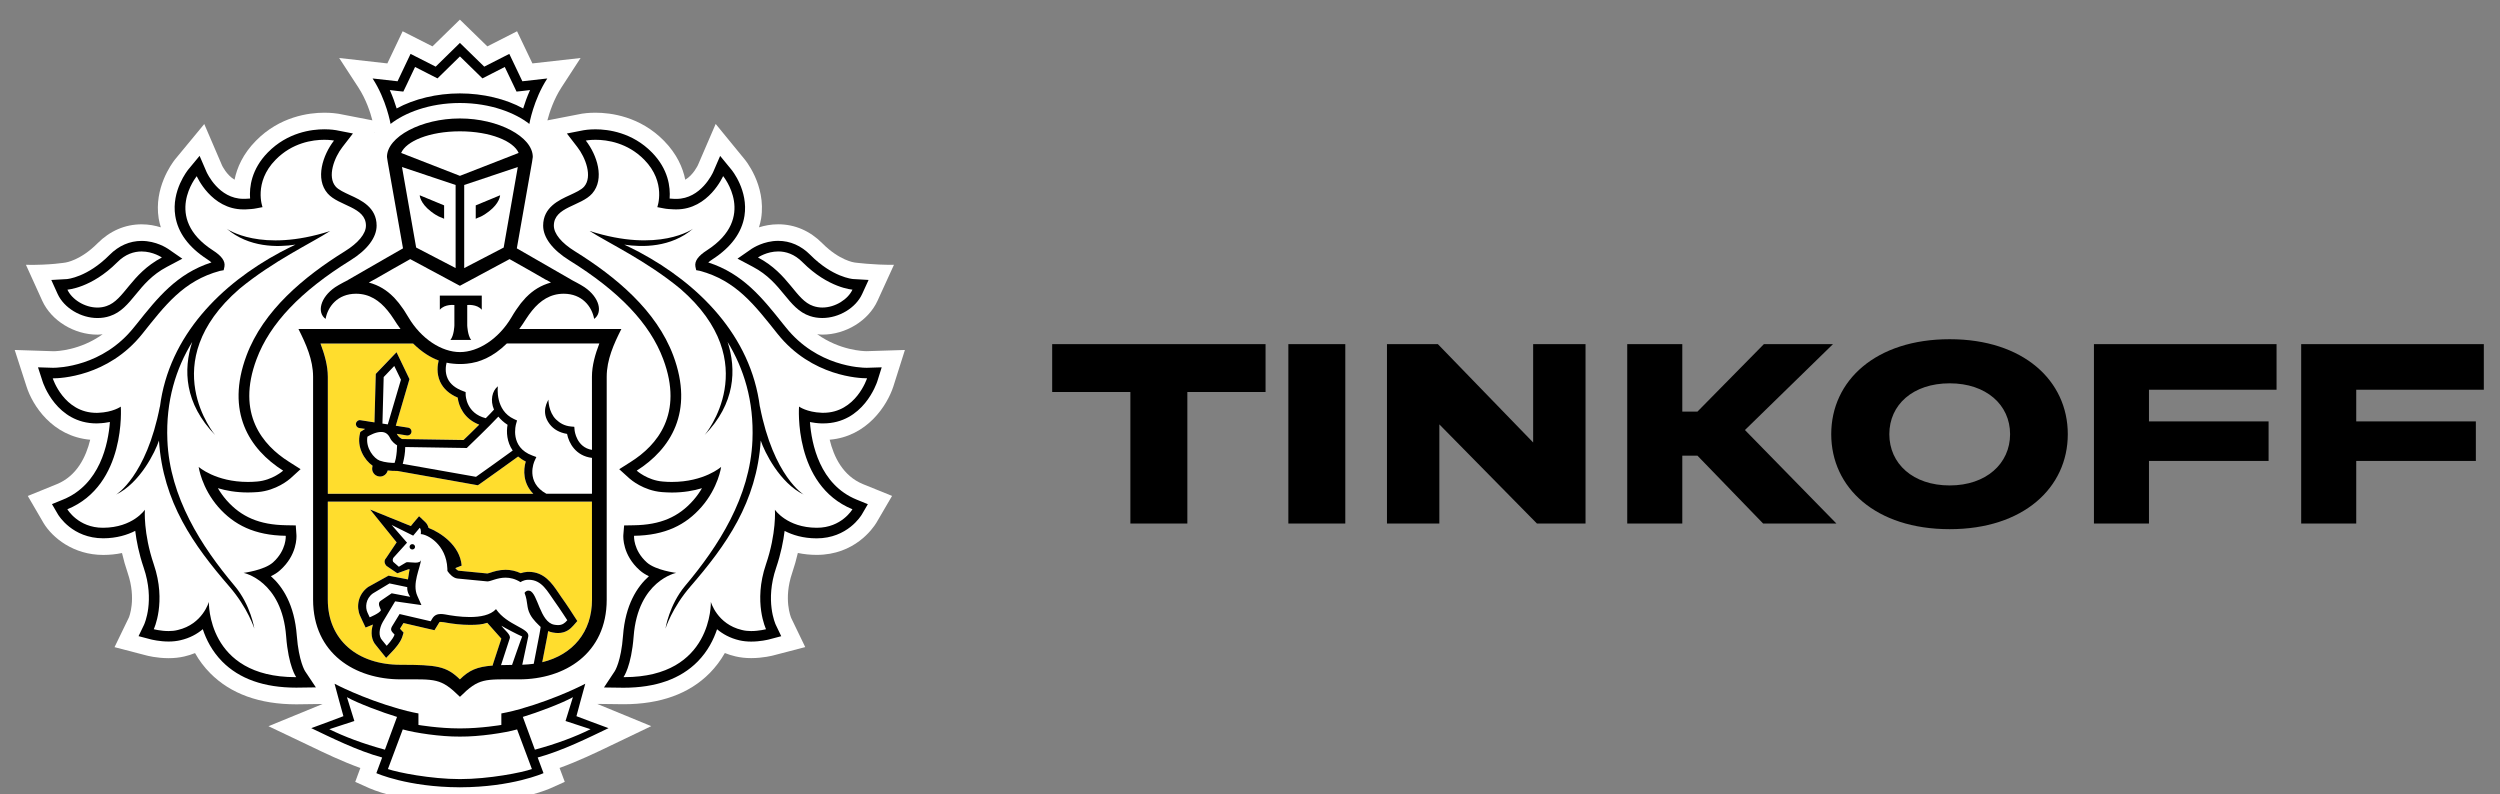
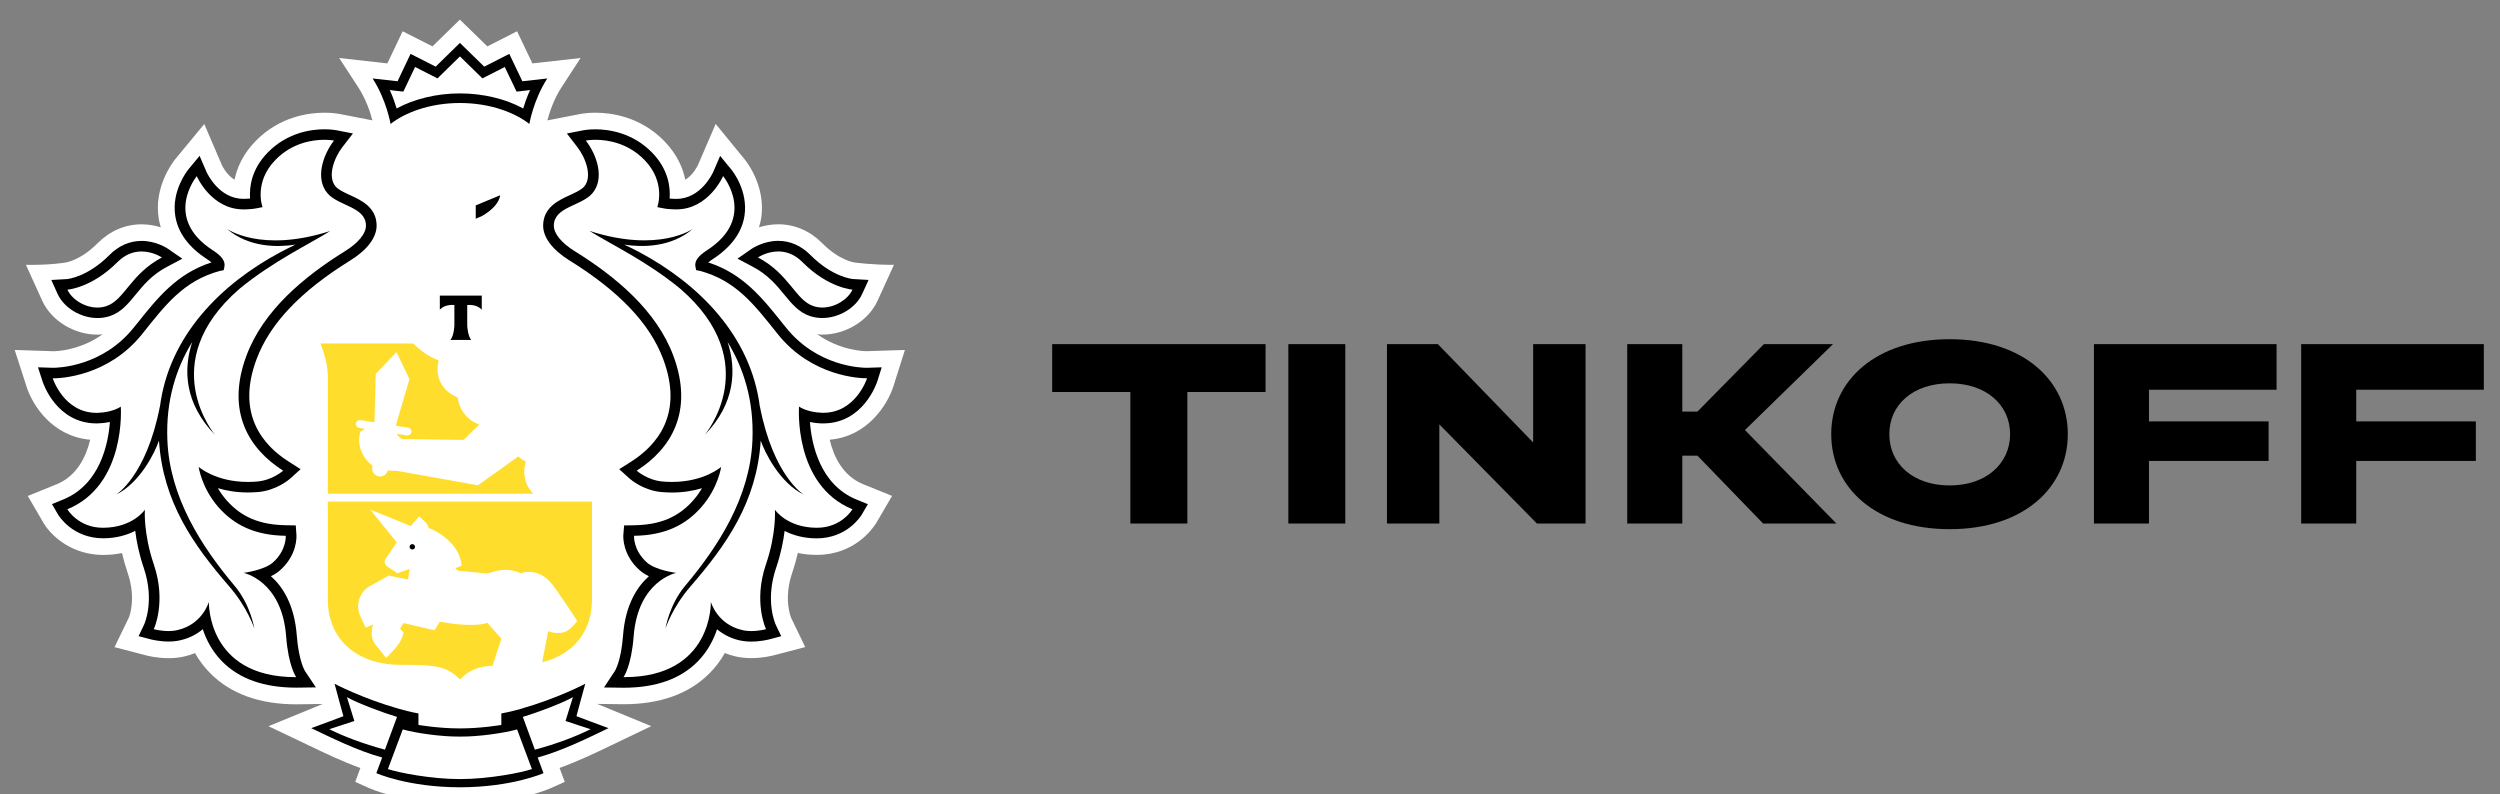
<svg xmlns="http://www.w3.org/2000/svg" width="85" height="27" viewBox="0 0 85 27" fill="none">
  <rect x="0" y="0" width="85" height="27" fill="#808080" stroke="none" />
  <g clip-path="url(#clip0_201_5575)">
    <path d="M30.374 13.14L30.767 11.899L29.467 11.94C29.357 11.94 28.559 11.917 27.784 11.363C27.842 11.369 27.9 11.377 27.959 11.377C28.756 11.377 29.527 10.903 29.836 10.226L30.395 9.003C29.694 9.012 29.054 8.925 29.054 8.925C29.048 8.924 28.543 8.86 27.959 8.272C27.54 7.849 27.021 7.626 26.46 7.626C26.214 7.626 25.994 7.67 25.805 7.729C25.835 7.629 25.863 7.529 25.879 7.425C26.058 6.28 25.31 5.407 25.31 5.408L24.333 4.214L23.728 5.617C23.725 5.621 23.573 5.95 23.299 6.11C23.216 5.698 23.013 5.235 22.579 4.791C21.762 3.956 20.767 3.832 20.246 3.832C20.005 3.832 19.833 3.858 19.791 3.864L18.611 4.093C18.679 3.833 18.824 3.381 19.089 2.973L19.74 1.972L18.102 2.156L17.58 1.063L16.57 1.577L15.636 0.667L14.704 1.577L13.69 1.063L13.17 2.156L11.532 1.972L12.184 2.973C12.45 3.381 12.594 3.832 12.661 4.092L11.536 3.873L11.497 3.866C11.441 3.858 11.27 3.832 11.027 3.832C10.507 3.832 9.511 3.957 8.696 4.791C8.261 5.234 8.059 5.698 7.975 6.11C7.703 5.952 7.551 5.628 7.551 5.628L6.945 4.217L5.952 5.419C5.83 5.574 5.232 6.395 5.395 7.427C5.412 7.53 5.439 7.631 5.468 7.73C5.28 7.671 5.061 7.627 4.815 7.627C4.253 7.627 3.735 7.851 3.315 8.273C2.733 8.859 2.23 8.925 2.235 8.925C2.235 8.925 1.704 9.019 0.882 9.004L1.437 10.227C1.747 10.905 2.519 11.378 3.315 11.378C3.375 11.378 3.432 11.37 3.491 11.364C2.719 11.918 1.921 11.941 1.825 11.942L0.5 11.899L0.901 13.139C1.102 13.778 1.776 14.837 3.067 14.951C2.926 15.532 2.615 16.182 1.931 16.462L0.945 16.863L1.483 17.787C1.786 18.285 2.498 18.868 3.513 18.868C3.733 18.867 3.944 18.846 4.148 18.803C4.2 19.031 4.266 19.259 4.343 19.485C4.645 20.371 4.385 20.99 4.381 20.997L3.894 22.003L4.981 22.286C4.995 22.29 5.323 22.378 5.734 22.378C5.921 22.378 6.099 22.359 6.266 22.32C6.393 22.291 6.514 22.252 6.631 22.205C6.771 22.454 6.942 22.681 7.142 22.884C7.838 23.589 8.824 23.947 10.074 23.947H10.079L10.971 23.935L9.128 24.691L10.527 25.357C11.035 25.602 11.639 25.891 12.252 26.112L12.078 26.584L12.56 26.8C12.603 26.819 13.531 27.229 15.073 27.316C15.073 27.316 15.445 27.333 15.65 27.333C15.855 27.333 16.223 27.315 16.223 27.315C17.755 27.226 18.676 26.82 18.719 26.8L19.202 26.583L19.025 26.11C19.657 25.882 20.282 25.582 20.769 25.347L22.142 24.689L20.305 23.933L21.2 23.944C22.452 23.944 23.439 23.587 24.134 22.881C24.332 22.679 24.503 22.452 24.645 22.203C24.761 22.25 24.884 22.289 25.01 22.318C25.177 22.357 25.355 22.376 25.541 22.376C25.946 22.376 26.277 22.288 26.286 22.286L27.378 22.001L26.902 21.014C26.891 20.988 26.631 20.37 26.933 19.482C27.01 19.256 27.074 19.028 27.127 18.801C27.331 18.843 27.545 18.866 27.766 18.866C29.058 18.866 29.677 17.969 29.797 17.774L30.33 16.861L29.343 16.461C28.658 16.181 28.348 15.529 28.209 14.95C29.482 14.843 30.165 13.784 30.374 13.14ZM12.747 4.52L12.734 4.523L12.745 4.509L12.747 4.52Z" fill="white" />
    <path d="M15.637 4.465C14.593 4.466 13.811 4.804 13.64 5.2L15.637 5.978L17.634 5.2C17.464 4.804 16.682 4.466 15.637 4.465Z" fill="white" />
    <path d="M15.657 25.045H15.655H15.638H15.618H15.617C14.985 25.049 14.114 24.921 13.694 24.8L13.189 26.148C13.522 26.265 14.649 26.489 15.638 26.489C16.624 26.489 17.753 26.264 18.084 26.148L17.581 24.8C17.16 24.922 16.29 25.049 15.657 25.045Z" fill="white" />
-     <path d="M19.478 23.704C19.102 23.914 18.263 24.229 17.775 24.375L18.185 25.489C18.94 25.286 19.563 25.048 20.078 24.793L19.228 24.514L19.478 23.704Z" fill="white" />
+     <path d="M19.478 23.704C19.102 23.914 18.263 24.229 17.775 24.375L18.185 25.489C18.94 25.286 19.563 25.048 20.078 24.793L19.228 24.514Z" fill="white" />
    <path d="M11.796 23.704L12.048 24.514L11.196 24.793C11.71 25.048 12.336 25.286 13.088 25.489L13.498 24.375C13.012 24.229 12.172 23.913 11.796 23.704Z" fill="white" />
    <path d="M15.637 3.176C16.424 3.176 17.196 3.362 17.789 3.688C17.844 3.508 17.919 3.29 18.022 3.062L17.798 3.089L17.563 3.114L17.463 2.903L17.163 2.277L16.616 2.559L16.403 2.666L16.233 2.5L15.639 1.92L15.046 2.5L14.876 2.666L14.663 2.559L14.113 2.277L13.816 2.903L13.714 3.114L13.479 3.089L13.255 3.062C13.358 3.291 13.432 3.508 13.488 3.688C14.082 3.362 14.852 3.176 15.637 3.176Z" fill="white" />
    <path d="M27.651 10.405C27.753 10.44 27.857 10.455 27.96 10.455C28.405 10.455 28.835 10.171 28.984 9.847C28.984 9.847 28.167 9.797 27.29 8.918C27.01 8.633 26.715 8.549 26.461 8.549C26.067 8.549 25.771 8.754 25.771 8.754C26.831 9.31 27.047 10.204 27.651 10.405Z" fill="white" />
    <path d="M3.314 10.455C3.417 10.455 3.521 10.44 3.621 10.405C4.226 10.204 4.444 9.31 5.504 8.754C5.504 8.754 5.207 8.549 4.815 8.549C4.56 8.549 4.265 8.633 3.984 8.918C3.108 9.797 2.292 9.847 2.292 9.847C2.438 10.171 2.869 10.455 3.314 10.455Z" fill="white" />
    <path d="M27.939 14.036C27.957 14.037 27.973 14.037 27.992 14.037C29.103 14.037 29.48 12.863 29.48 12.863H29.458C29.254 12.863 27.602 12.816 26.435 11.352C25.666 10.389 25.037 9.543 23.792 9.21L23.67 9.189L23.643 9.066C23.609 8.878 23.739 8.703 24.035 8.513C25.751 7.404 24.586 5.99 24.586 5.99C24.586 5.99 24.096 7.121 22.999 7.121C22.973 7.121 22.944 7.12 22.917 7.12C22.793 7.113 22.673 7.109 22.552 7.083L22.349 7.044C22.349 7.044 22.661 6.205 21.907 5.435C21.339 4.853 20.647 4.754 20.247 4.754C20.046 4.754 19.918 4.78 19.918 4.78C20.297 5.269 20.571 6.08 20.133 6.581C19.755 7.011 18.831 7.032 18.831 7.673C18.831 7.944 19.088 8.262 19.55 8.546C20.939 9.41 22.318 10.555 22.891 12.089C23.608 14.004 22.801 15.274 21.648 16.002C21.648 16.002 22.009 16.33 22.534 16.372C22.64 16.382 22.744 16.386 22.841 16.386C23.948 16.386 24.519 15.874 24.519 15.874C24.519 15.874 24.425 16.582 23.849 17.238C23.318 17.845 22.621 18.201 21.557 18.217C21.557 18.217 21.523 18.704 21.994 19.125C22.296 19.391 22.992 19.478 22.992 19.478C22.992 19.478 21.689 19.738 21.545 21.637C21.467 22.666 21.201 23.023 21.201 23.023H21.225C24.249 23.023 24.171 20.464 24.171 20.464C24.171 20.464 24.381 21.221 25.225 21.419C25.327 21.446 25.435 21.456 25.54 21.456C25.811 21.456 26.047 21.393 26.047 21.393C26.047 21.393 25.605 20.474 26.043 19.189C26.407 18.122 26.348 17.331 26.348 17.331C26.348 17.331 26.756 17.939 27.765 17.944H27.776C28.617 17.944 28.984 17.315 28.984 17.315C26.967 16.49 27.166 13.825 27.166 13.825C27.166 13.825 27.428 14.017 27.939 14.036ZM27.332 16.819C26.512 16.421 25.994 15.362 25.868 14.98C25.732 17.08 24.693 18.537 23.478 19.94C22.847 20.667 22.628 21.374 22.628 21.374C22.628 21.374 22.749 20.573 23.294 19.921C24.428 18.578 25.504 16.905 25.585 14.972C25.64 13.623 25.288 12.528 24.739 11.627C25.046 12.566 25.003 13.717 23.96 14.79C23.96 14.79 26.035 12.336 23.134 9.821C21.972 8.864 20.701 8.273 20.047 7.854C22.411 8.614 23.565 7.777 23.565 7.777C22.81 8.422 21.833 8.411 21.227 8.318C21.391 8.398 21.562 8.48 21.747 8.578C23.739 9.645 25.53 11.402 25.836 13.836V13.817C26.3 16.206 27.332 16.819 27.332 16.819Z" fill="white" />
    <path d="M8.282 19.478C8.282 19.478 8.978 19.392 9.279 19.125C9.749 18.704 9.716 18.217 9.716 18.217C8.652 18.202 7.956 17.845 7.421 17.239C6.85 16.583 6.755 15.876 6.755 15.876C6.755 15.876 7.326 16.387 8.431 16.387C8.531 16.387 8.634 16.383 8.74 16.373C9.265 16.331 9.627 16.003 9.627 16.003C8.474 15.275 7.666 14.004 8.382 12.089C8.956 10.556 10.333 9.41 11.723 8.546C12.185 8.262 12.442 7.945 12.442 7.673C12.442 7.032 11.519 7.011 11.141 6.581C10.703 6.08 10.978 5.268 11.356 4.78C11.356 4.78 11.23 4.754 11.027 4.754C10.629 4.754 9.937 4.853 9.369 5.435C8.612 6.205 8.926 7.044 8.926 7.044L8.723 7.083C8.602 7.109 8.481 7.113 8.358 7.12C8.329 7.12 8.305 7.121 8.277 7.121C7.178 7.121 6.69 5.991 6.69 5.991C6.69 5.991 5.525 7.405 7.24 8.514C7.536 8.704 7.665 8.879 7.631 9.067L7.604 9.19L7.479 9.211C6.237 9.544 5.606 10.39 4.838 11.353C3.673 12.815 2.023 12.863 1.817 12.863H1.794C1.794 12.863 2.171 14.037 3.282 14.037C3.3 14.037 3.316 14.037 3.335 14.036C3.846 14.018 4.108 13.825 4.108 13.825C4.108 13.825 4.306 16.489 2.291 17.315C2.291 17.315 2.658 17.944 3.499 17.944H3.51C4.521 17.939 4.927 17.331 4.927 17.331C4.927 17.331 4.868 18.122 5.231 19.189C5.669 20.474 5.229 21.393 5.229 21.393C5.229 21.393 5.465 21.456 5.735 21.456C5.841 21.456 5.948 21.446 6.049 21.419C6.891 21.221 7.103 20.464 7.103 20.464C7.103 20.464 7.026 23.023 10.05 23.023H10.072C10.072 23.023 9.807 22.666 9.73 21.637C9.585 19.738 8.282 19.478 8.282 19.478ZM7.796 19.94C6.581 18.537 5.543 17.08 5.406 14.98C5.28 15.361 4.764 16.421 3.944 16.819C3.944 16.819 4.975 16.206 5.438 13.817V13.836C5.745 11.403 7.535 9.645 9.528 8.578C9.711 8.479 9.884 8.397 10.047 8.318C9.441 8.411 8.464 8.422 7.709 7.777C7.709 7.777 8.863 8.614 11.226 7.854C10.571 8.273 9.302 8.864 8.14 9.821C5.237 12.336 7.314 14.79 7.314 14.79C6.27 13.716 6.228 12.566 6.535 11.627C5.985 12.529 5.634 13.623 5.69 14.972C5.769 16.905 6.846 18.578 7.977 19.921C8.524 20.572 8.648 21.374 8.648 21.374C8.648 21.374 8.426 20.667 7.796 19.94Z" fill="white" />
-     <path d="M13.401 10.123C13.451 10.175 13.499 10.232 13.546 10.289C13.557 10.302 13.567 10.315 13.579 10.33C13.622 10.387 13.666 10.448 13.708 10.509C13.717 10.521 13.726 10.536 13.736 10.55C13.787 10.626 13.835 10.704 13.882 10.785C14.318 11.528 15.017 11.971 15.636 11.972C16.256 11.971 16.953 11.528 17.391 10.785C17.44 10.702 17.488 10.622 17.539 10.547C17.547 10.536 17.555 10.526 17.562 10.515C17.605 10.451 17.65 10.388 17.698 10.328C17.708 10.315 17.717 10.303 17.726 10.292C17.775 10.233 17.825 10.175 17.875 10.121C17.884 10.112 17.891 10.105 17.899 10.098C18.121 9.873 18.386 9.703 18.733 9.608L18.579 9.519H18.57L17.956 9.168L17.325 8.811L15.64 9.716L15.636 9.713L15.633 9.716L13.947 8.811L13.317 9.166L12.702 9.518H12.696L12.539 9.607C12.887 9.701 13.151 9.87 13.374 10.095C13.384 10.104 13.391 10.114 13.401 10.123ZM14.954 10.05H15.668H16.38V10.532C16.212 10.33 15.886 10.372 15.886 10.372V11.067C15.886 11.067 15.899 11.409 16.02 11.558H15.668H15.314C15.438 11.41 15.449 11.067 15.449 11.067V10.372C15.449 10.372 15.124 10.33 14.954 10.532V10.05Z" fill="white" />
    <path d="M15.491 9.114V6.289L13.668 5.679L14.149 8.417L15.491 9.114ZM15.099 6.983V7.436L15.011 7.396C15.006 7.393 14.877 7.364 14.651 7.187C14.277 6.901 14.27 6.638 14.27 6.638L15.099 6.983Z" fill="white" />
-     <path d="M17.126 8.417L17.605 5.679L15.783 6.289V9.114L17.126 8.417ZM16.175 6.983L17.004 6.639C17.004 6.639 16.997 6.902 16.622 7.188C16.397 7.365 16.267 7.394 16.262 7.397L16.174 7.437V6.983H16.175Z" fill="white" />
    <path d="M12.913 15.663C13.091 15.727 13.306 15.741 13.416 15.741C13.421 15.727 13.427 15.71 13.432 15.69C13.443 15.658 13.452 15.627 13.458 15.591C13.489 15.434 13.5 15.256 13.503 15.142C13.428 15.097 13.322 15.015 13.264 14.893C13.195 14.752 13.099 14.688 12.957 14.688C12.774 14.688 12.577 14.796 12.493 14.847C12.426 15.238 12.717 15.592 12.913 15.663Z" fill="white" />
    <path d="M16.945 14.163C16.606 14.526 15.944 15.159 15.911 15.191L15.871 15.231L13.778 15.199C13.777 15.403 13.743 15.577 13.71 15.705C13.704 15.726 13.699 15.748 13.693 15.771L16.184 16.212C16.443 16.033 17.157 15.519 17.433 15.318C17.231 15.028 17.212 14.684 17.257 14.441C17.126 14.358 17.025 14.264 16.945 14.163Z" fill="white" />
    <path d="M17.229 11.679C16.746 12.152 16.283 12.326 15.87 12.366C15.795 12.374 15.72 12.379 15.643 12.379H15.637H15.632C15.555 12.379 15.478 12.374 15.404 12.366C15.331 12.36 15.255 12.348 15.18 12.332C15.152 12.438 15.118 12.66 15.216 12.87C15.303 13.061 15.481 13.203 15.74 13.297L15.827 13.33L15.828 13.423C15.828 13.451 15.849 14.052 16.513 14.218C16.622 14.108 16.72 14.008 16.793 13.926C16.657 13.611 16.728 13.289 16.925 13.131C16.916 13.165 16.83 13.954 17.471 14.246L17.576 14.295L17.545 14.406C17.535 14.439 17.32 15.202 18.096 15.486L18.233 15.537L18.172 15.669C18.158 15.698 17.854 16.391 18.57 16.784H20.125V15.566C19.573 15.499 19.338 15.062 19.278 14.751C19.021 14.707 18.822 14.598 18.686 14.419C18.36 13.996 18.641 13.608 18.644 13.587C18.643 13.591 18.644 14.004 18.902 14.258C19.03 14.381 19.182 14.476 19.412 14.497L19.525 14.508L19.535 14.621C19.537 14.646 19.6 15.204 20.126 15.293L20.125 12.806C20.125 12.421 20.239 12.034 20.376 11.676H17.229V11.679Z" fill="white" />
    <path d="M13.046 12.819L13.004 14.402L13.186 14.429L13.632 12.91L13.406 12.443L13.046 12.819Z" fill="white" />
    <path d="M17.963 20.082C17.977 20.082 17.993 20.084 18.008 20.088C18.285 20.166 18.355 21.153 18.842 21.241C18.89 21.252 18.934 21.254 18.972 21.254C19.113 21.254 19.196 21.195 19.287 21.09C19.287 21.09 19.043 20.71 18.859 20.454C18.616 20.119 18.427 19.713 17.974 19.713C17.963 19.713 17.95 19.713 17.939 19.715C17.789 19.723 17.697 19.794 17.697 19.794C17.514 19.68 17.343 19.641 17.188 19.641C16.904 19.641 16.683 19.769 16.573 19.769H16.569L15.556 19.671C15.398 19.657 15.273 19.499 15.228 19.438C15.217 19.421 15.211 19.411 15.211 19.411C15.211 19.384 15.211 19.356 15.209 19.331C15.175 18.515 14.534 18.166 14.306 18.16C14.306 18.16 14.334 18.005 14.271 17.945L14.048 18.212L13.316 17.849L13.838 18.451L13.395 18.942C13.339 18.997 13.346 19.073 13.369 19.105L13.56 19.271L13.803 19.126C13.815 19.117 13.836 19.115 13.864 19.115C13.93 19.115 14.031 19.132 14.122 19.132C14.22 19.132 14.306 19.11 14.316 19.019C14.286 19.322 14.002 19.848 14.189 20.261L14.327 20.572L13.432 20.445L13.013 21.143C12.884 21.375 12.864 21.627 12.989 21.763L13.145 21.956C13.145 21.956 13.364 21.726 13.414 21.575L13.343 21.498C13.283 21.434 13.286 21.375 13.322 21.305L13.585 20.875L14.641 21.121L14.697 21.027C14.768 20.91 14.871 20.874 14.985 20.874C15.031 20.874 15.079 20.88 15.128 20.887C15.324 20.925 15.647 20.977 15.97 20.977C16.324 20.977 16.675 20.914 16.862 20.707C17.244 21.267 18.02 21.357 17.959 21.64L17.755 22.599C17.89 22.593 18.02 22.584 18.143 22.567L18.337 21.57C18.359 21.462 18.379 21.315 18.379 21.315C18.304 21.24 18.123 21.082 18.021 20.89C17.884 20.631 17.959 20.495 17.831 20.158C17.835 20.16 17.874 20.082 17.963 20.082ZM14.012 18.681C13.96 18.68 13.922 18.637 13.925 18.585C13.929 18.536 13.971 18.497 14.022 18.502C14.074 18.504 14.112 18.549 14.109 18.598C14.105 18.647 14.062 18.685 14.012 18.681Z" fill="white" />
    <path d="M12.57 20.989C12.57 20.989 12.92 20.847 12.951 20.745L12.905 20.631C12.872 20.556 12.877 20.474 12.94 20.429L13.318 20.171L13.95 20.291C13.95 20.291 13.836 20.15 13.847 19.962L13.245 19.835L12.676 20.177C12.433 20.357 12.415 20.651 12.495 20.825L12.57 20.989Z" fill="white" />
    <path d="M17.035 22.613C17.148 22.608 17.273 22.606 17.41 22.606C17.41 22.606 17.735 21.669 17.753 21.639C17.571 21.56 17.192 21.362 17.047 21.271C17.143 21.413 17.377 21.576 17.331 21.701L17.035 22.613Z" fill="white" />
    <path d="M20.128 17.055H11.146V20.388C11.146 21.751 12.146 22.604 13.621 22.604C14.855 22.604 15.179 22.651 15.638 23.1C15.954 22.789 16.215 22.673 16.752 22.63L16.765 22.578L17.048 21.715C17.032 21.696 16.569 21.177 16.569 21.177C16.385 21.237 16.231 21.247 15.972 21.247C15.706 21.247 15.406 21.217 15.081 21.157C15.048 21.149 15.018 21.146 14.987 21.146C14.947 21.146 14.944 21.15 14.934 21.169L14.877 21.26L14.774 21.428L14.581 21.384L13.719 21.184L13.601 21.377L13.619 21.397L13.725 21.511L13.678 21.659C13.615 21.854 13.409 22.08 13.346 22.143L13.131 22.371L12.935 22.126L12.788 21.944C12.633 21.773 12.597 21.511 12.684 21.236C12.682 21.238 12.678 21.239 12.675 21.239L12.432 21.339L12.322 21.104L12.245 20.938C12.112 20.645 12.161 20.217 12.518 19.959L13.212 19.573L13.872 19.701C13.888 19.639 13.911 19.415 13.931 19.358C13.918 19.357 13.906 19.354 13.893 19.354L13.513 19.493L13.146 19.243C13.146 19.243 13.002 19.107 13.132 18.971L13.488 18.44L12.588 17.326L13.971 17.886L14.063 17.773L14.25 17.553L14.462 17.752C14.522 17.809 14.556 17.88 14.573 17.95C14.954 18.096 15.637 18.528 15.697 19.231L15.483 19.316V19.322C15.532 19.378 15.572 19.402 15.585 19.404L16.572 19.5C16.597 19.496 16.629 19.485 16.664 19.474C16.786 19.433 16.971 19.374 17.189 19.374C17.367 19.374 17.539 19.414 17.704 19.49C17.765 19.468 17.84 19.451 17.926 19.445L17.974 19.444C18.503 19.444 18.765 19.834 18.976 20.145C19.011 20.198 19.046 20.25 19.082 20.3C19.267 20.557 19.508 20.933 19.518 20.949L19.627 21.116L19.493 21.269C19.39 21.387 19.236 21.524 18.971 21.524C18.917 21.524 18.857 21.518 18.792 21.506C18.736 21.496 18.685 21.479 18.635 21.459C18.627 21.511 18.617 21.572 18.607 21.625L18.433 22.516C19.47 22.265 20.127 21.493 20.127 20.389L20.128 17.055Z" fill="#FFDD2D" />
    <path d="M11.146 16.787H18.131C17.782 16.432 17.787 15.982 17.877 15.689C17.774 15.641 17.691 15.583 17.616 15.52C17.343 15.719 16.51 16.318 16.293 16.467L16.246 16.499L13.505 16.01H13.45C13.384 16.01 13.288 16.007 13.182 15.995C13.153 16.117 13.046 16.201 12.924 16.201C12.911 16.201 12.895 16.199 12.88 16.196C12.809 16.184 12.746 16.148 12.704 16.089C12.662 16.031 12.645 15.961 12.657 15.89L12.667 15.832C12.384 15.635 12.124 15.196 12.239 14.734L12.25 14.685L12.29 14.657C12.296 14.652 12.343 14.621 12.414 14.581L12.214 14.551C12.139 14.537 12.09 14.469 12.101 14.397C12.114 14.323 12.184 14.271 12.257 14.285L12.732 14.359L12.775 12.71L13.481 11.973L13.922 12.888L13.456 14.474L13.875 14.539C13.949 14.55 14 14.618 13.988 14.693C13.977 14.759 13.921 14.804 13.854 14.804C13.847 14.804 13.839 14.804 13.832 14.803L13.491 14.749C13.496 14.759 13.503 14.764 13.507 14.775C13.543 14.849 13.624 14.903 13.671 14.925L15.761 14.957C15.85 14.873 16.07 14.66 16.295 14.436C15.781 14.244 15.594 13.806 15.562 13.515C15.275 13.395 15.076 13.214 14.967 12.978C14.833 12.687 14.881 12.395 14.916 12.253C14.637 12.153 14.344 11.97 14.045 11.677H10.898C11.032 12.034 11.146 12.422 11.146 12.807V16.787Z" fill="#FFDD2D" />
    <path d="M14.024 18.501C13.973 18.497 13.93 18.536 13.926 18.585C13.923 18.637 13.961 18.68 14.014 18.682C14.063 18.686 14.108 18.648 14.112 18.598C14.112 18.548 14.076 18.502 14.024 18.501Z" fill="black" />
    <path d="M20.116 24.545L19.599 24.35L19.741 23.823L19.899 23.247C19.899 23.247 18.982 23.738 17.69 24.106C17.323 24.21 17.046 24.257 17.046 24.257V24.648C17.046 24.648 16.355 24.766 15.656 24.766H15.648H15.638H15.625H15.617C14.918 24.766 14.227 24.648 14.227 24.648V24.257C14.227 24.257 13.949 24.21 13.583 24.106C12.291 23.738 11.375 23.247 11.375 23.247L11.53 23.823L11.676 24.35L11.158 24.545L10.583 24.757C11.243 25.071 12.156 25.529 12.993 25.755L12.796 26.287C12.796 26.287 13.857 26.763 15.625 26.768V26.769H15.63H15.638H15.645H15.649V26.768C17.419 26.763 18.479 26.287 18.479 26.287L18.281 25.755C19.117 25.529 20.034 25.071 20.69 24.757L20.116 24.545ZM11.196 24.793L12.048 24.514L11.796 23.704C12.171 23.914 13.013 24.229 13.499 24.375L13.088 25.489C12.336 25.285 11.71 25.047 11.196 24.793ZM15.638 26.489C14.65 26.489 13.521 26.264 13.189 26.148L13.694 24.8C14.113 24.92 14.985 25.049 15.618 25.044H15.619H15.638H15.655H15.657C16.29 25.049 17.16 24.92 17.581 24.8L18.085 26.148C17.753 26.265 16.625 26.489 15.638 26.489ZM18.186 25.489L17.776 24.375C18.264 24.229 19.103 23.914 19.479 23.704L19.228 24.514L20.079 24.793C19.564 25.047 18.941 25.285 18.186 25.489Z" fill="black" />
    <path d="M15.637 3.502C16.69 3.502 17.532 3.846 17.998 4.214C17.998 4.214 18.136 3.393 18.608 2.668L17.76 2.763L17.316 1.832L16.464 2.266L15.637 1.459L14.813 2.266L13.959 1.832L13.517 2.763L12.668 2.668C13.141 3.393 13.279 4.214 13.279 4.214C13.745 3.846 14.585 3.502 15.637 3.502ZM13.478 3.089L13.713 3.114L13.815 2.903L14.112 2.277L14.662 2.557L14.875 2.665L15.045 2.499L15.638 1.918L16.233 2.499L16.403 2.665L16.615 2.557L17.162 2.277L17.462 2.903L17.562 3.114L17.797 3.089L18.022 3.062C17.919 3.291 17.843 3.508 17.788 3.688C17.195 3.362 16.423 3.176 15.636 3.176C14.853 3.176 14.082 3.362 13.486 3.688C13.431 3.508 13.356 3.29 13.253 3.062L13.478 3.089Z" fill="black" />
    <path d="M27.99 14.396C29.352 14.396 29.807 13.029 29.827 12.97L29.978 12.489L29.468 12.505H29.465C29.285 12.505 27.783 12.466 26.718 11.13L26.617 11.006C25.921 10.132 25.26 9.303 24.081 8.924C24.115 8.894 24.163 8.856 24.23 8.813C24.856 8.407 25.221 7.913 25.312 7.34C25.446 6.478 24.889 5.791 24.864 5.763L24.485 5.301L24.248 5.849C24.232 5.884 23.834 6.762 22.996 6.762H22.934C22.876 6.758 22.822 6.756 22.767 6.751C22.797 6.359 22.724 5.753 22.167 5.184C21.498 4.5 20.676 4.397 20.246 4.397C20.016 4.397 19.863 4.425 19.847 4.427L19.274 4.539L19.628 4.998C19.905 5.352 20.156 6.005 19.859 6.347C19.764 6.456 19.568 6.544 19.38 6.632C18.994 6.807 18.467 7.051 18.467 7.672C18.467 8.074 18.783 8.494 19.356 8.851C21.052 9.903 22.098 11.001 22.55 12.213C23.248 14.077 22.337 15.141 21.452 15.7L21.054 15.953L21.402 16.268C21.448 16.308 21.874 16.678 22.502 16.731C22.621 16.739 22.735 16.746 22.842 16.746C23.245 16.746 23.588 16.683 23.867 16.599C23.79 16.732 23.696 16.867 23.577 17.004C23.071 17.582 22.448 17.846 21.552 17.859L21.22 17.865L21.193 18.194C21.19 18.26 21.165 18.871 21.752 19.391C21.841 19.471 21.95 19.537 22.063 19.592C21.666 19.945 21.261 20.559 21.183 21.612C21.118 22.491 20.905 22.816 20.902 22.82L20.535 23.374L21.199 23.383C22.297 23.383 23.139 23.083 23.722 22.491C24.066 22.14 24.263 21.745 24.38 21.394C24.571 21.555 24.818 21.696 25.139 21.771C25.262 21.799 25.395 21.814 25.539 21.814C25.849 21.814 26.108 21.75 26.138 21.743L26.562 21.631L26.375 21.24C26.361 21.209 26.007 20.425 26.388 19.306C26.552 18.822 26.636 18.389 26.677 18.051C26.944 18.189 27.302 18.303 27.765 18.304C28.816 18.304 29.279 17.53 29.3 17.497L29.507 17.142L29.124 16.986C27.871 16.473 27.594 15.096 27.538 14.35C27.652 14.371 27.781 14.391 27.927 14.396H27.99ZM28.983 17.315C28.983 17.315 28.616 17.944 27.775 17.944H27.765C26.755 17.939 26.347 17.331 26.347 17.331C26.347 17.331 26.406 18.122 26.042 19.189C25.604 20.474 26.045 21.393 26.045 21.393C26.045 21.393 25.809 21.456 25.538 21.456C25.434 21.456 25.325 21.446 25.223 21.419C24.38 21.221 24.169 20.464 24.169 20.464C24.169 20.464 24.247 23.023 21.223 23.023H21.199C21.199 23.023 21.465 22.666 21.544 21.637C21.688 19.738 22.991 19.478 22.991 19.478C22.991 19.478 22.296 19.392 21.995 19.125C21.524 18.704 21.557 18.217 21.557 18.217C22.621 18.202 23.318 17.845 23.849 17.238C24.424 16.581 24.519 15.874 24.519 15.874C24.519 15.874 23.947 16.386 22.841 16.386C22.744 16.386 22.639 16.382 22.533 16.372C22.01 16.33 21.648 16.002 21.648 16.002C22.799 15.274 23.607 14.003 22.891 12.088C22.317 10.555 20.938 9.409 19.549 8.545C19.087 8.26 18.831 7.944 18.831 7.672C18.831 7.031 19.754 7.011 20.134 6.58C20.571 6.079 20.297 5.267 19.917 4.779C19.917 4.779 20.045 4.753 20.247 4.753C20.647 4.753 21.338 4.853 21.907 5.433C22.662 6.204 22.348 7.043 22.348 7.043L22.551 7.082C22.672 7.108 22.792 7.112 22.917 7.118C22.944 7.118 22.971 7.119 22.998 7.119C24.095 7.119 24.586 5.987 24.586 5.987C24.586 5.987 25.752 7.403 24.035 8.511C23.74 8.7 23.61 8.876 23.644 9.064L23.671 9.186L23.793 9.208C25.037 9.54 25.667 10.387 26.436 11.35C27.603 12.814 29.255 12.861 29.459 12.861H29.48C29.48 12.861 29.103 14.035 27.992 14.035C27.974 14.035 27.959 14.035 27.939 14.034C27.429 14.016 27.167 13.823 27.167 13.823C27.167 13.823 26.967 16.489 28.983 17.315Z" fill="black" />
    <path d="M25.599 9.072C26.107 9.339 26.402 9.696 26.662 10.013C26.916 10.323 27.159 10.621 27.537 10.745C27.672 10.791 27.814 10.812 27.959 10.812C28.528 10.812 29.098 10.469 29.314 9.994L29.532 9.518L29.005 9.487C28.98 9.486 28.303 9.426 27.549 8.665C27.239 8.353 26.864 8.189 26.46 8.189C25.966 8.189 25.601 8.433 25.56 8.457L25.075 8.794L25.599 9.072ZM26.461 8.549C26.715 8.549 27.01 8.634 27.29 8.919C28.168 9.798 28.984 9.847 28.984 9.847C28.836 10.171 28.405 10.456 27.96 10.456C27.857 10.456 27.754 10.44 27.651 10.405C27.048 10.204 26.831 9.311 25.771 8.754C25.771 8.754 26.067 8.549 26.461 8.549Z" fill="black" />
    <path d="M25.836 13.817V13.835C25.53 11.402 23.739 9.646 21.746 8.577C21.562 8.479 21.392 8.397 21.226 8.318C21.833 8.41 22.81 8.421 23.564 7.776C23.564 7.776 22.411 8.614 20.047 7.853C20.701 8.272 21.973 8.863 23.133 9.82C26.035 12.335 23.959 14.789 23.959 14.789C25.001 13.716 25.044 12.565 24.738 11.626C25.287 12.527 25.638 13.622 25.583 14.971C25.503 16.904 24.426 18.576 23.293 19.92C22.748 20.573 22.626 21.373 22.626 21.373C22.626 21.373 22.846 20.666 23.476 19.939C24.691 18.536 25.729 17.079 25.865 14.979C25.991 15.36 26.508 16.42 27.329 16.818C27.331 16.82 26.3 16.206 25.836 13.817Z" fill="black" />
    <path d="M10.371 22.818C10.37 22.815 10.159 22.49 10.091 21.611C10.012 20.558 9.609 19.943 9.21 19.59C9.326 19.537 9.432 19.471 9.522 19.389C10.107 18.87 10.082 18.259 10.079 18.193L10.056 17.864L9.721 17.858C8.828 17.844 8.204 17.58 7.698 17.003C7.58 16.866 7.485 16.731 7.408 16.598C7.686 16.682 8.027 16.744 8.431 16.744C8.54 16.744 8.652 16.738 8.771 16.73C9.399 16.676 9.825 16.308 9.873 16.267L10.22 15.951L9.823 15.699C8.934 15.138 8.026 14.075 8.723 12.212C9.175 11 10.22 9.902 11.918 8.85C12.492 8.493 12.805 8.073 12.805 7.671C12.805 7.05 12.28 6.805 11.894 6.631C11.706 6.543 11.51 6.454 11.415 6.346C11.116 6.005 11.368 5.351 11.645 4.997L12 4.538L11.425 4.426C11.408 4.424 11.257 4.396 11.026 4.396C10.596 4.396 9.776 4.499 9.106 5.183C8.548 5.753 8.474 6.359 8.503 6.75C8.448 6.755 8.394 6.757 8.337 6.76H8.276C7.436 6.76 7.039 5.882 7.023 5.848L6.786 5.299L6.403 5.762C6.382 5.79 5.823 6.478 5.959 7.339C6.049 7.912 6.414 8.406 7.04 8.812C7.108 8.855 7.155 8.893 7.189 8.923C6.011 9.301 5.352 10.132 4.655 11.006L4.554 11.13C3.49 12.466 1.984 12.505 1.804 12.505L1.292 12.489L1.448 12.97C1.466 13.028 1.92 14.396 3.283 14.396L3.349 14.393C3.492 14.389 3.622 14.37 3.737 14.348C3.68 15.093 3.403 16.47 2.15 16.983L1.767 17.14L1.974 17.495C1.995 17.527 2.459 18.302 3.512 18.302C3.971 18.3 4.329 18.186 4.598 18.049C4.638 18.386 4.722 18.82 4.886 19.303C5.268 20.423 4.912 21.207 4.899 21.238L4.711 21.629L5.137 21.741C5.165 21.747 5.426 21.812 5.735 21.812C5.88 21.812 6.014 21.796 6.134 21.768C6.457 21.694 6.706 21.553 6.895 21.392C7.01 21.743 7.208 22.138 7.552 22.489C8.136 23.081 8.976 23.38 10.074 23.38L10.74 23.371L10.371 22.818ZM10.049 23.023C7.025 23.023 7.102 20.464 7.102 20.464C7.102 20.464 6.891 21.221 6.048 21.419C5.947 21.446 5.84 21.456 5.734 21.456C5.463 21.456 5.228 21.393 5.228 21.393C5.228 21.393 5.667 20.474 5.229 19.188C4.867 18.122 4.926 17.331 4.926 17.331C4.926 17.331 4.519 17.939 3.508 17.944H3.498C2.657 17.944 2.29 17.315 2.29 17.315C4.305 16.49 4.107 13.825 4.107 13.825C4.107 13.825 3.846 14.017 3.334 14.036C3.316 14.037 3.299 14.037 3.281 14.037C2.169 14.037 1.793 12.863 1.793 12.863H1.816C2.021 12.863 3.67 12.816 4.838 11.352C5.606 10.389 6.237 9.544 7.479 9.21L7.604 9.188L7.631 9.066C7.665 8.878 7.536 8.703 7.24 8.513C5.524 7.404 6.69 5.99 6.69 5.99C6.69 5.99 7.178 7.12 8.277 7.12C8.304 7.12 8.329 7.119 8.358 7.119C8.481 7.112 8.603 7.108 8.723 7.082L8.926 7.043C8.926 7.043 8.612 6.204 9.369 5.433C9.937 4.851 10.629 4.753 11.027 4.753C11.23 4.753 11.356 4.779 11.356 4.779C10.978 5.268 10.704 6.079 11.141 6.579C11.519 7.009 12.442 7.031 12.442 7.672C12.442 7.943 12.185 8.26 11.723 8.545C10.333 9.409 8.954 10.555 8.381 12.088C7.666 14.002 8.473 15.272 9.627 16.002C9.627 16.002 9.265 16.33 8.74 16.372C8.634 16.381 8.531 16.386 8.431 16.386C7.326 16.386 6.754 15.874 6.754 15.874C6.754 15.874 6.85 16.581 7.421 17.238C7.956 17.845 8.652 18.202 9.716 18.217C9.716 18.217 9.75 18.704 9.279 19.125C8.977 19.39 8.282 19.478 8.282 19.478C8.282 19.478 9.586 19.738 9.729 21.637C9.807 22.665 10.071 23.023 10.071 23.023H10.049Z" fill="black" />
    <path d="M3.314 10.813C3.46 10.813 3.603 10.792 3.737 10.746C4.118 10.622 4.359 10.324 4.614 10.014C4.874 9.697 5.168 9.34 5.676 9.073L6.199 8.796L5.713 8.46C5.672 8.434 5.308 8.191 4.815 8.191C4.41 8.191 4.034 8.355 3.725 8.667C2.971 9.427 2.295 9.488 2.27 9.489L1.744 9.519L1.96 9.996C2.177 10.469 2.747 10.813 3.314 10.813ZM3.984 8.92C4.265 8.635 4.561 8.55 4.815 8.55C5.207 8.55 5.504 8.755 5.504 8.755C4.444 9.313 4.227 10.205 3.621 10.406C3.521 10.441 3.417 10.457 3.314 10.457C2.869 10.457 2.439 10.173 2.292 9.848C2.292 9.847 3.107 9.798 3.984 8.92Z" fill="black" />
    <path d="M5.691 14.972C5.634 13.623 5.985 12.528 6.535 11.627C6.228 12.566 6.27 13.717 7.314 14.79C7.314 14.79 5.238 12.336 8.141 9.821C9.302 8.864 10.573 8.273 11.226 7.854C8.863 8.615 7.709 7.777 7.709 7.777C8.463 8.422 9.441 8.411 10.047 8.317C9.883 8.397 9.711 8.479 9.529 8.577C7.534 9.645 5.744 11.402 5.437 13.835V13.816C4.974 16.205 3.944 16.818 3.944 16.818C4.763 16.42 5.28 15.361 5.405 14.979C5.542 17.079 6.581 18.536 7.795 19.939C8.426 20.666 8.648 21.373 8.648 21.373C8.648 21.373 8.525 20.572 7.978 19.92C6.847 18.579 5.77 16.905 5.691 14.972Z" fill="black" />
    <path d="M14.954 10.05V10.532C15.123 10.33 15.449 10.371 15.449 10.371V11.067C15.449 11.067 15.438 11.409 15.314 11.558H15.668H16.02C15.899 11.41 15.886 11.067 15.886 11.067V10.371C15.886 10.371 16.212 10.33 16.38 10.532V10.05H15.668H14.954Z" fill="black" />
-     <path d="M14.651 7.189C14.877 7.365 15.007 7.395 15.011 7.398L15.1 7.438V6.983L14.27 6.639C14.27 6.64 14.278 6.903 14.651 7.189Z" fill="black" />
    <path d="M16.622 7.189C16.997 6.903 17.004 6.639 17.004 6.639L16.175 6.983V7.438L16.262 7.398C16.268 7.395 16.397 7.365 16.622 7.189Z" fill="black" />
-     <path d="M18.115 5.337C18.115 4.648 16.939 4.028 15.64 4.028H15.639H15.636H15.632C14.334 4.028 13.157 4.648 13.157 5.337L13.183 5.507L13.702 8.444L13.181 8.742L11.834 9.518H11.838C11.838 9.518 11.535 9.671 11.394 9.766C10.881 10.118 10.773 10.63 11.07 10.843C11.144 10.425 11.479 9.987 12.106 9.987C12.558 9.987 12.902 10.217 13.181 10.562C13.252 10.649 13.32 10.742 13.384 10.843C13.462 10.969 13.54 11.079 13.618 11.187H10.148C10.402 11.693 10.645 12.229 10.645 12.811V20.388C10.645 22.222 12.075 23.098 13.621 23.098C14.817 23.098 14.978 23.044 15.638 23.692C16.294 23.043 16.455 23.098 17.652 23.098C19.2 23.098 20.628 22.222 20.628 20.388V12.811C20.628 12.229 20.87 11.693 21.126 11.187H17.654C17.731 11.081 17.809 10.969 17.887 10.843C17.952 10.742 18.019 10.649 18.089 10.562C18.37 10.216 18.713 9.987 19.165 9.987C19.792 9.987 20.126 10.424 20.201 10.843C20.498 10.63 20.391 10.118 19.875 9.766C19.736 9.671 19.433 9.518 19.433 9.518H19.438L18.09 8.742L17.572 8.444L18.09 5.507L18.115 5.337ZM13.668 5.679L15.491 6.289V9.114L14.149 8.416L13.668 5.679ZM14.045 11.679C14.344 11.973 14.637 12.155 14.915 12.256C14.879 12.398 14.832 12.69 14.966 12.982C15.076 13.216 15.275 13.397 15.562 13.518C15.594 13.808 15.779 14.245 16.294 14.438C16.069 14.663 15.85 14.874 15.76 14.96L13.671 14.927C13.624 14.904 13.543 14.851 13.507 14.777C13.502 14.767 13.496 14.761 13.492 14.75L13.833 14.805C13.841 14.806 13.848 14.806 13.855 14.806C13.92 14.806 13.978 14.761 13.989 14.694C14.001 14.619 13.95 14.551 13.876 14.54L13.457 14.475L13.922 12.89L13.482 11.975L12.776 12.713L12.732 14.361L12.258 14.287C12.184 14.273 12.114 14.326 12.102 14.399C12.091 14.472 12.14 14.54 12.215 14.553L12.414 14.583C12.343 14.623 12.297 14.655 12.291 14.659L12.25 14.687L12.239 14.736C12.123 15.199 12.385 15.638 12.667 15.834L12.657 15.892C12.645 15.964 12.661 16.033 12.704 16.091C12.745 16.15 12.808 16.186 12.879 16.198C12.893 16.201 12.909 16.202 12.923 16.202C13.045 16.202 13.152 16.118 13.182 15.996C13.287 16.009 13.384 16.011 13.449 16.011H13.505L16.246 16.499L16.292 16.469C16.511 16.318 17.343 15.719 17.616 15.522C17.691 15.585 17.774 15.643 17.876 15.691C17.788 15.984 17.782 16.434 18.132 16.789H11.146V12.812C11.146 12.427 11.032 12.039 10.897 11.681H14.045V11.679ZM17.432 15.318C17.155 15.519 16.442 16.033 16.184 16.212L13.693 15.771C13.698 15.748 13.704 15.727 13.71 15.705C13.742 15.577 13.775 15.403 13.778 15.199L15.871 15.232L15.911 15.192C15.942 15.161 16.606 14.529 16.944 14.165C17.025 14.264 17.125 14.359 17.257 14.443C17.212 14.684 17.231 15.028 17.432 15.318ZM13.262 14.893C13.321 15.014 13.428 15.096 13.501 15.142C13.499 15.256 13.488 15.433 13.457 15.59C13.45 15.624 13.441 15.657 13.431 15.689C13.425 15.709 13.42 15.726 13.415 15.739C13.306 15.739 13.089 15.726 12.912 15.662C12.717 15.591 12.425 15.237 12.492 14.847C12.577 14.796 12.773 14.687 12.957 14.687C13.098 14.686 13.194 14.752 13.262 14.893ZM13.003 14.402L13.045 12.82L13.405 12.443L13.632 12.91L13.185 14.429L13.003 14.402ZM17.41 22.607C17.274 22.607 17.148 22.61 17.035 22.614L17.332 21.704C17.378 21.578 17.144 21.416 17.047 21.274C17.194 21.364 17.572 21.562 17.754 21.641C17.735 21.67 17.41 22.607 17.41 22.607ZM18.34 21.573L18.147 22.569C18.023 22.586 17.892 22.595 17.757 22.601L17.961 21.642C18.022 21.358 17.247 21.269 16.864 20.71C16.677 20.917 16.325 20.979 15.972 20.979C15.649 20.979 15.326 20.927 15.131 20.89C15.081 20.882 15.033 20.876 14.987 20.876C14.874 20.876 14.771 20.911 14.699 21.029L14.643 21.123L13.586 20.877L13.324 21.306C13.286 21.375 13.284 21.435 13.344 21.499L13.415 21.576C13.367 21.728 13.147 21.957 13.147 21.957L12.99 21.764C12.865 21.627 12.885 21.377 13.016 21.144L13.434 20.446L14.329 20.573L14.19 20.261C14.003 19.847 14.287 19.321 14.318 19.019C14.307 19.11 14.223 19.13 14.123 19.13C14.032 19.13 13.932 19.114 13.865 19.114C13.839 19.114 13.816 19.116 13.804 19.125L13.561 19.27L13.37 19.104C13.347 19.071 13.339 18.996 13.396 18.941L13.839 18.451L13.316 17.849L14.048 18.212L14.271 17.945C14.332 18.005 14.306 18.16 14.306 18.16C14.535 18.165 15.176 18.515 15.21 19.33C15.212 19.355 15.212 19.383 15.212 19.41C15.212 19.41 15.218 19.42 15.229 19.436C15.274 19.498 15.399 19.655 15.557 19.67L16.57 19.768H16.574C16.685 19.768 16.906 19.64 17.189 19.64C17.343 19.64 17.515 19.679 17.698 19.793C17.698 19.793 17.79 19.721 17.94 19.713C17.951 19.712 17.963 19.712 17.975 19.712C18.429 19.712 18.617 20.117 18.86 20.453C19.044 20.709 19.288 21.088 19.288 21.088C19.198 21.194 19.114 21.253 18.973 21.253C18.935 21.253 18.891 21.249 18.843 21.24C18.356 21.152 18.286 20.165 18.009 20.087C17.994 20.082 17.978 20.081 17.965 20.081C17.875 20.081 17.835 20.159 17.835 20.159C17.962 20.495 17.889 20.631 18.025 20.891C18.126 21.083 18.308 21.241 18.382 21.316C18.382 21.318 18.362 21.464 18.34 21.573ZM12.905 20.63L12.951 20.745C12.921 20.846 12.569 20.989 12.569 20.989L12.494 20.826C12.413 20.652 12.43 20.358 12.675 20.178L13.243 19.836L13.846 19.962C13.834 20.151 13.948 20.292 13.948 20.292L13.317 20.172L12.939 20.43C12.875 20.474 12.871 20.555 12.905 20.63ZM18.436 22.515L18.609 21.623C18.618 21.571 18.629 21.509 18.637 21.458C18.686 21.478 18.738 21.495 18.794 21.505C18.859 21.517 18.919 21.523 18.973 21.523C19.238 21.523 19.392 21.385 19.495 21.268L19.629 21.115L19.52 20.948C19.51 20.931 19.27 20.555 19.084 20.299C19.048 20.248 19.013 20.198 18.978 20.143C18.767 19.833 18.503 19.443 17.975 19.443L17.927 19.444C17.84 19.45 17.765 19.467 17.705 19.489C17.539 19.412 17.368 19.373 17.19 19.373C16.972 19.373 16.787 19.432 16.665 19.473C16.63 19.483 16.598 19.494 16.573 19.499L15.585 19.403C15.572 19.401 15.531 19.377 15.483 19.319V19.315L15.697 19.23C15.637 18.527 14.953 18.095 14.571 17.949C14.554 17.878 14.52 17.808 14.46 17.751L14.248 17.552L14.061 17.773L13.969 17.886L12.585 17.325L13.486 18.44L13.13 18.971C13 19.107 13.144 19.243 13.144 19.243L13.51 19.492L13.891 19.353C13.904 19.353 13.916 19.356 13.928 19.357C13.91 19.414 13.886 19.637 13.87 19.7L13.21 19.572L12.516 19.958C12.16 20.216 12.111 20.644 12.243 20.936L12.32 21.103L12.43 21.337L12.672 21.238C12.676 21.237 12.679 21.236 12.681 21.233C12.594 21.508 12.63 21.77 12.786 21.942L12.933 22.125L13.129 22.369L13.344 22.142C13.407 22.079 13.612 21.852 13.676 21.658L13.722 21.509L13.617 21.395L13.6 21.375L13.718 21.183L14.579 21.383L14.773 21.427L14.876 21.259L14.932 21.168C14.943 21.149 14.946 21.145 14.986 21.145C15.016 21.145 15.047 21.149 15.08 21.155C15.405 21.216 15.705 21.246 15.971 21.246C16.229 21.246 16.383 21.236 16.567 21.175C16.567 21.175 17.03 21.694 17.046 21.714L16.763 22.576L16.751 22.629C16.214 22.671 15.953 22.787 15.637 23.099C15.178 22.65 14.853 22.603 13.62 22.603C12.145 22.603 11.145 21.75 11.145 20.387V17.055H20.126L20.128 20.387C20.129 21.493 19.471 22.263 18.436 22.515ZM20.377 11.679C20.24 12.037 20.126 12.424 20.126 12.81L20.127 15.296C19.601 15.209 19.538 14.649 19.536 14.625L19.526 14.511L19.413 14.501C19.184 14.479 19.032 14.383 18.904 14.261C18.646 14.006 18.645 13.593 18.646 13.589C18.643 13.611 18.362 13.998 18.688 14.421C18.825 14.6 19.023 14.71 19.28 14.753C19.34 15.064 19.575 15.502 20.127 15.568V16.786H18.574C17.857 16.393 18.16 15.7 18.175 15.671L18.236 15.539L18.099 15.488C17.324 15.204 17.537 14.44 17.548 14.408L17.58 14.296L17.474 14.247C16.833 13.954 16.921 13.165 16.929 13.133C16.732 13.29 16.66 13.612 16.796 13.927C16.723 14.009 16.624 14.11 16.516 14.219C15.853 14.053 15.833 13.451 15.833 13.423L15.831 13.33L15.744 13.297C15.485 13.202 15.307 13.06 15.22 12.869C15.122 12.658 15.157 12.437 15.184 12.331C15.26 12.347 15.335 12.36 15.408 12.365C15.483 12.373 15.56 12.377 15.637 12.377H15.641H15.647C15.724 12.377 15.8 12.373 15.874 12.365C16.288 12.325 16.751 12.15 17.233 11.678H20.377V11.679ZM17.957 9.166L18.57 9.518H18.579L18.733 9.606C18.387 9.701 18.122 9.872 17.9 10.097C17.892 10.103 17.884 10.112 17.876 10.12C17.825 10.174 17.774 10.232 17.727 10.291C17.718 10.302 17.709 10.314 17.698 10.327C17.651 10.387 17.607 10.448 17.564 10.513C17.557 10.524 17.549 10.536 17.541 10.546C17.49 10.62 17.442 10.701 17.393 10.784C16.956 11.526 16.258 11.97 15.638 11.971C15.018 11.97 14.321 11.526 13.884 10.784C13.836 10.703 13.789 10.625 13.738 10.549C13.728 10.534 13.719 10.52 13.71 10.508C13.667 10.446 13.624 10.386 13.579 10.329C13.568 10.313 13.558 10.301 13.547 10.288C13.499 10.231 13.45 10.174 13.402 10.121C13.392 10.113 13.385 10.103 13.374 10.094C13.152 9.87 12.888 9.7 12.54 9.606L12.696 9.518H12.703L13.317 9.166L13.947 8.81L15.632 9.715L15.636 9.711L15.64 9.715L17.325 8.81L17.957 9.166ZM17.125 8.417L15.783 9.115V6.289L17.605 5.679L17.125 8.417ZM15.637 5.979L13.639 5.2C13.809 4.803 14.593 4.466 15.637 4.465C16.682 4.466 17.465 4.803 17.634 5.2L15.637 5.979Z" fill="black" />
    <path d="M40.37 17.8V13.327H43.029V11.7H35.774V13.327H38.433V17.8H40.37ZM45.74 11.7H43.804V17.8H45.74V11.7ZM47.157 11.7V17.8H48.938V14.429L52.256 17.8H53.908V11.7H52.127V15.044L48.887 11.7H47.157ZM57.714 15.493L59.947 17.8H62.438L59.328 14.621L62.322 11.7H59.973L57.714 13.994H57.198V11.7H55.326V17.8H57.198V15.493H57.714ZM66.29 11.533C63.773 11.533 62.262 12.943 62.262 14.762C62.262 16.582 63.773 17.992 66.29 17.992C68.795 17.992 70.305 16.582 70.305 14.762C70.305 12.943 68.795 11.533 66.29 11.533ZM66.29 16.505C65.038 16.505 64.237 15.762 64.237 14.762C64.237 13.763 65.038 13.033 66.29 13.033C67.529 13.033 68.343 13.763 68.343 14.762C68.343 15.762 67.529 16.505 66.29 16.505ZM77.403 11.7H71.194V17.8H73.065V15.672H77.132V14.327H73.065V13.25H77.403V11.7ZM84.45 11.7H78.24V17.8H80.112V15.672H84.179V14.327H80.112V13.25H84.45V11.7Z" fill="black" />
  </g>
  <defs>
    <clipPath id="clip0_201_5575">
      <rect width="84" height="26.667" fill="white" transform="translate(0.5 0.667)" />
    </clipPath>
  </defs>
</svg>